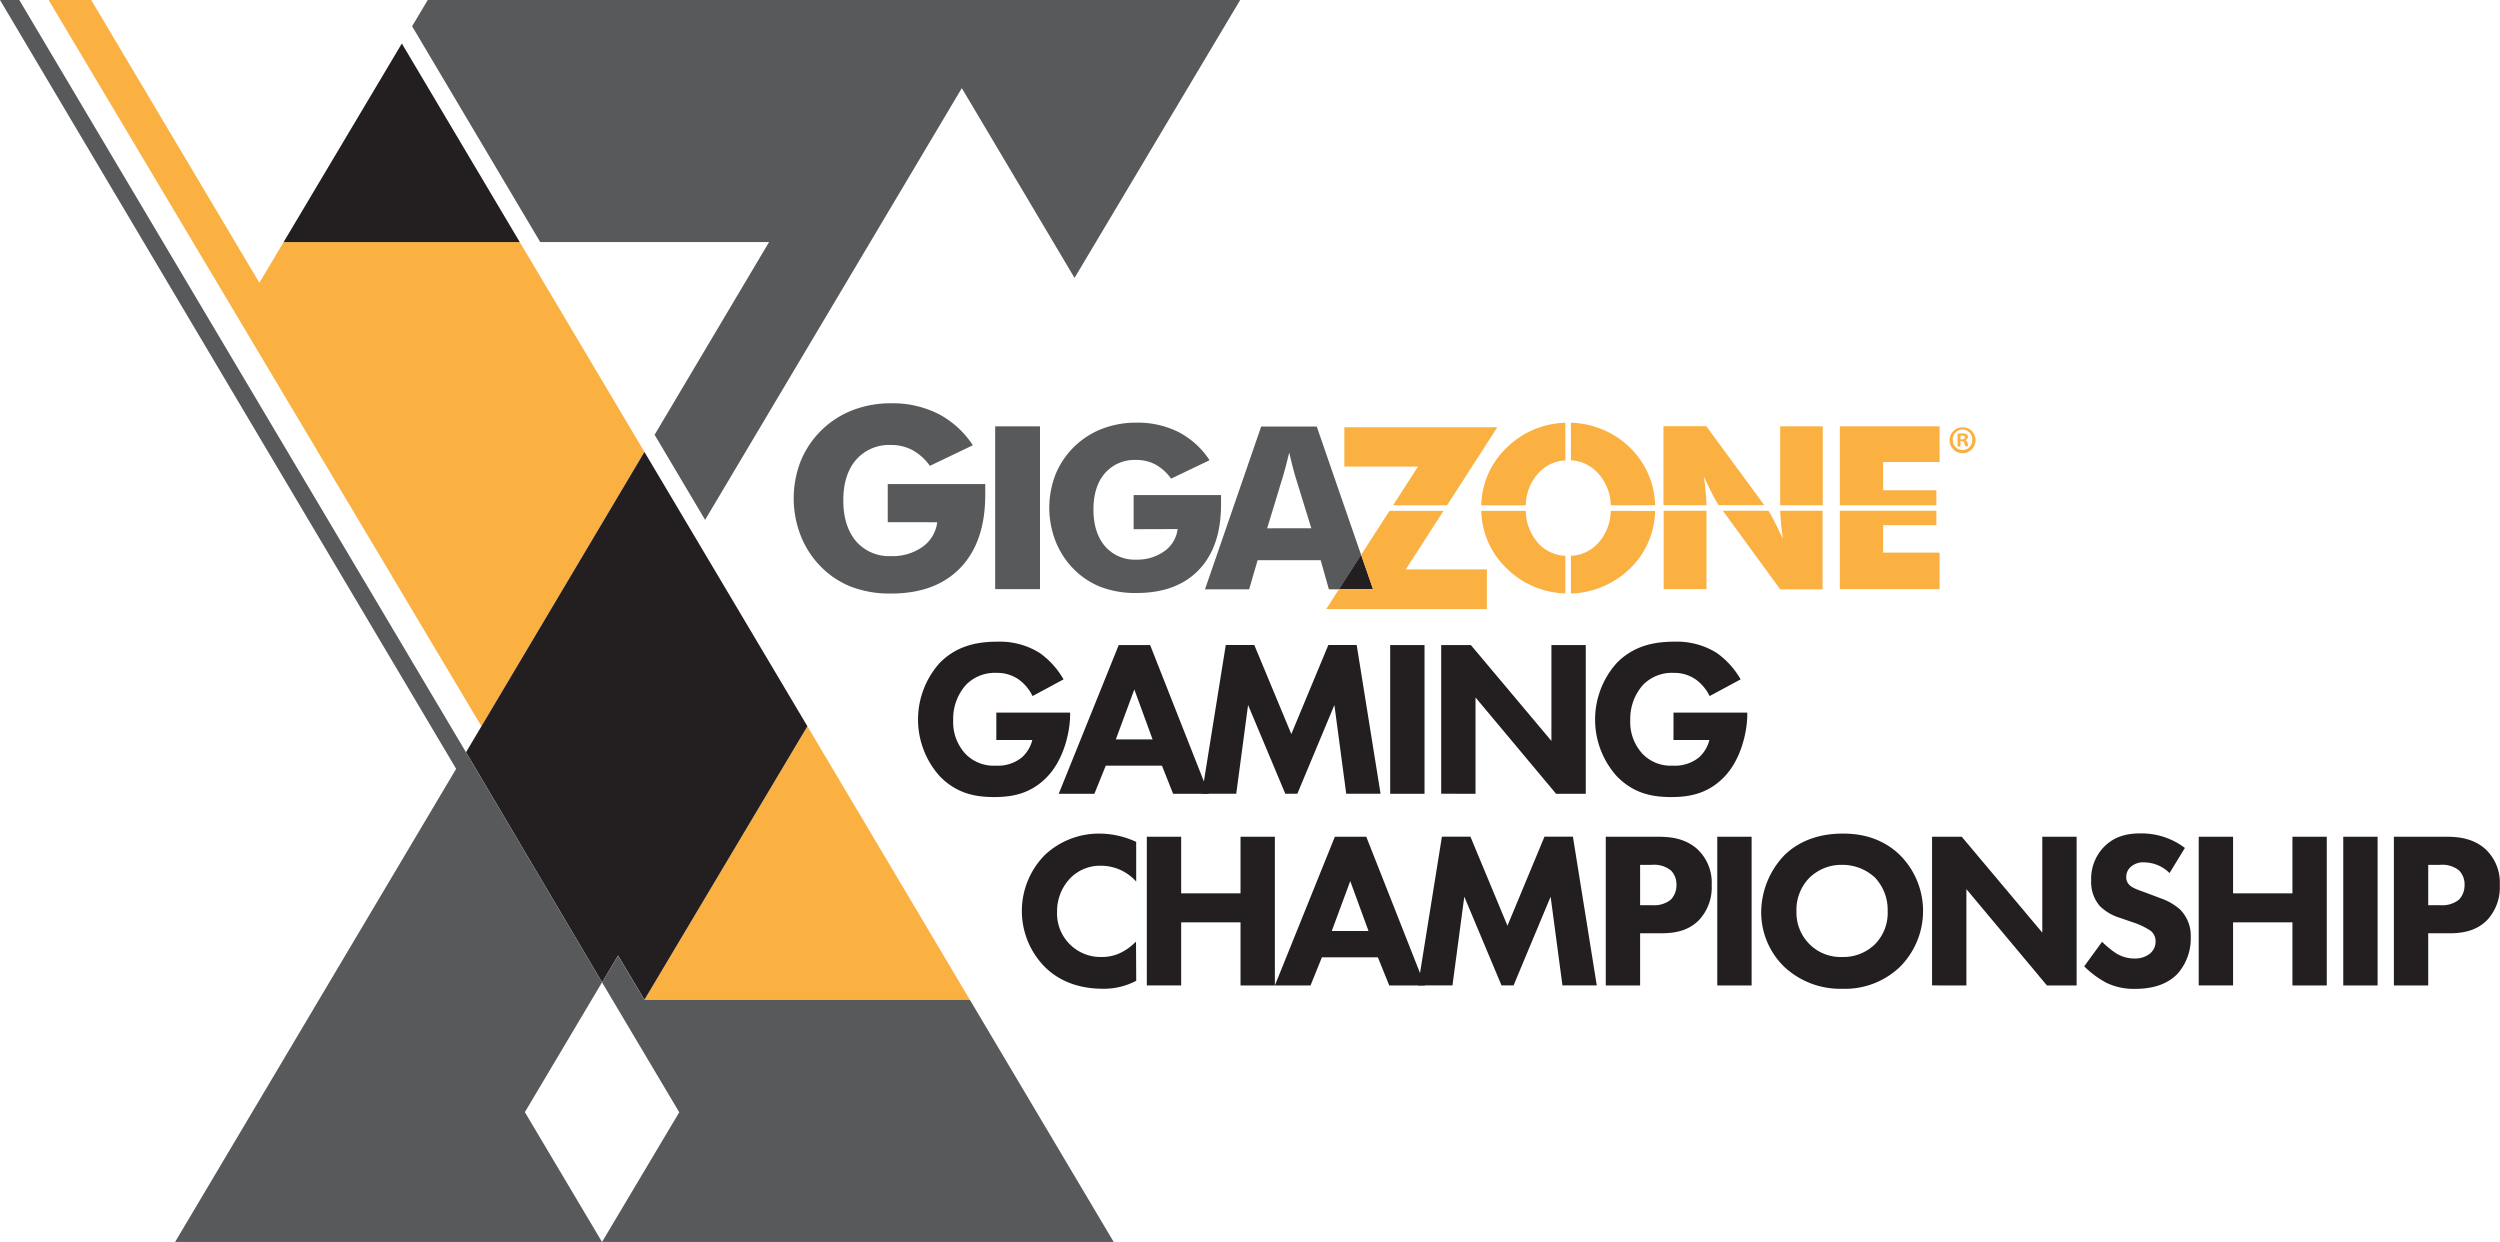
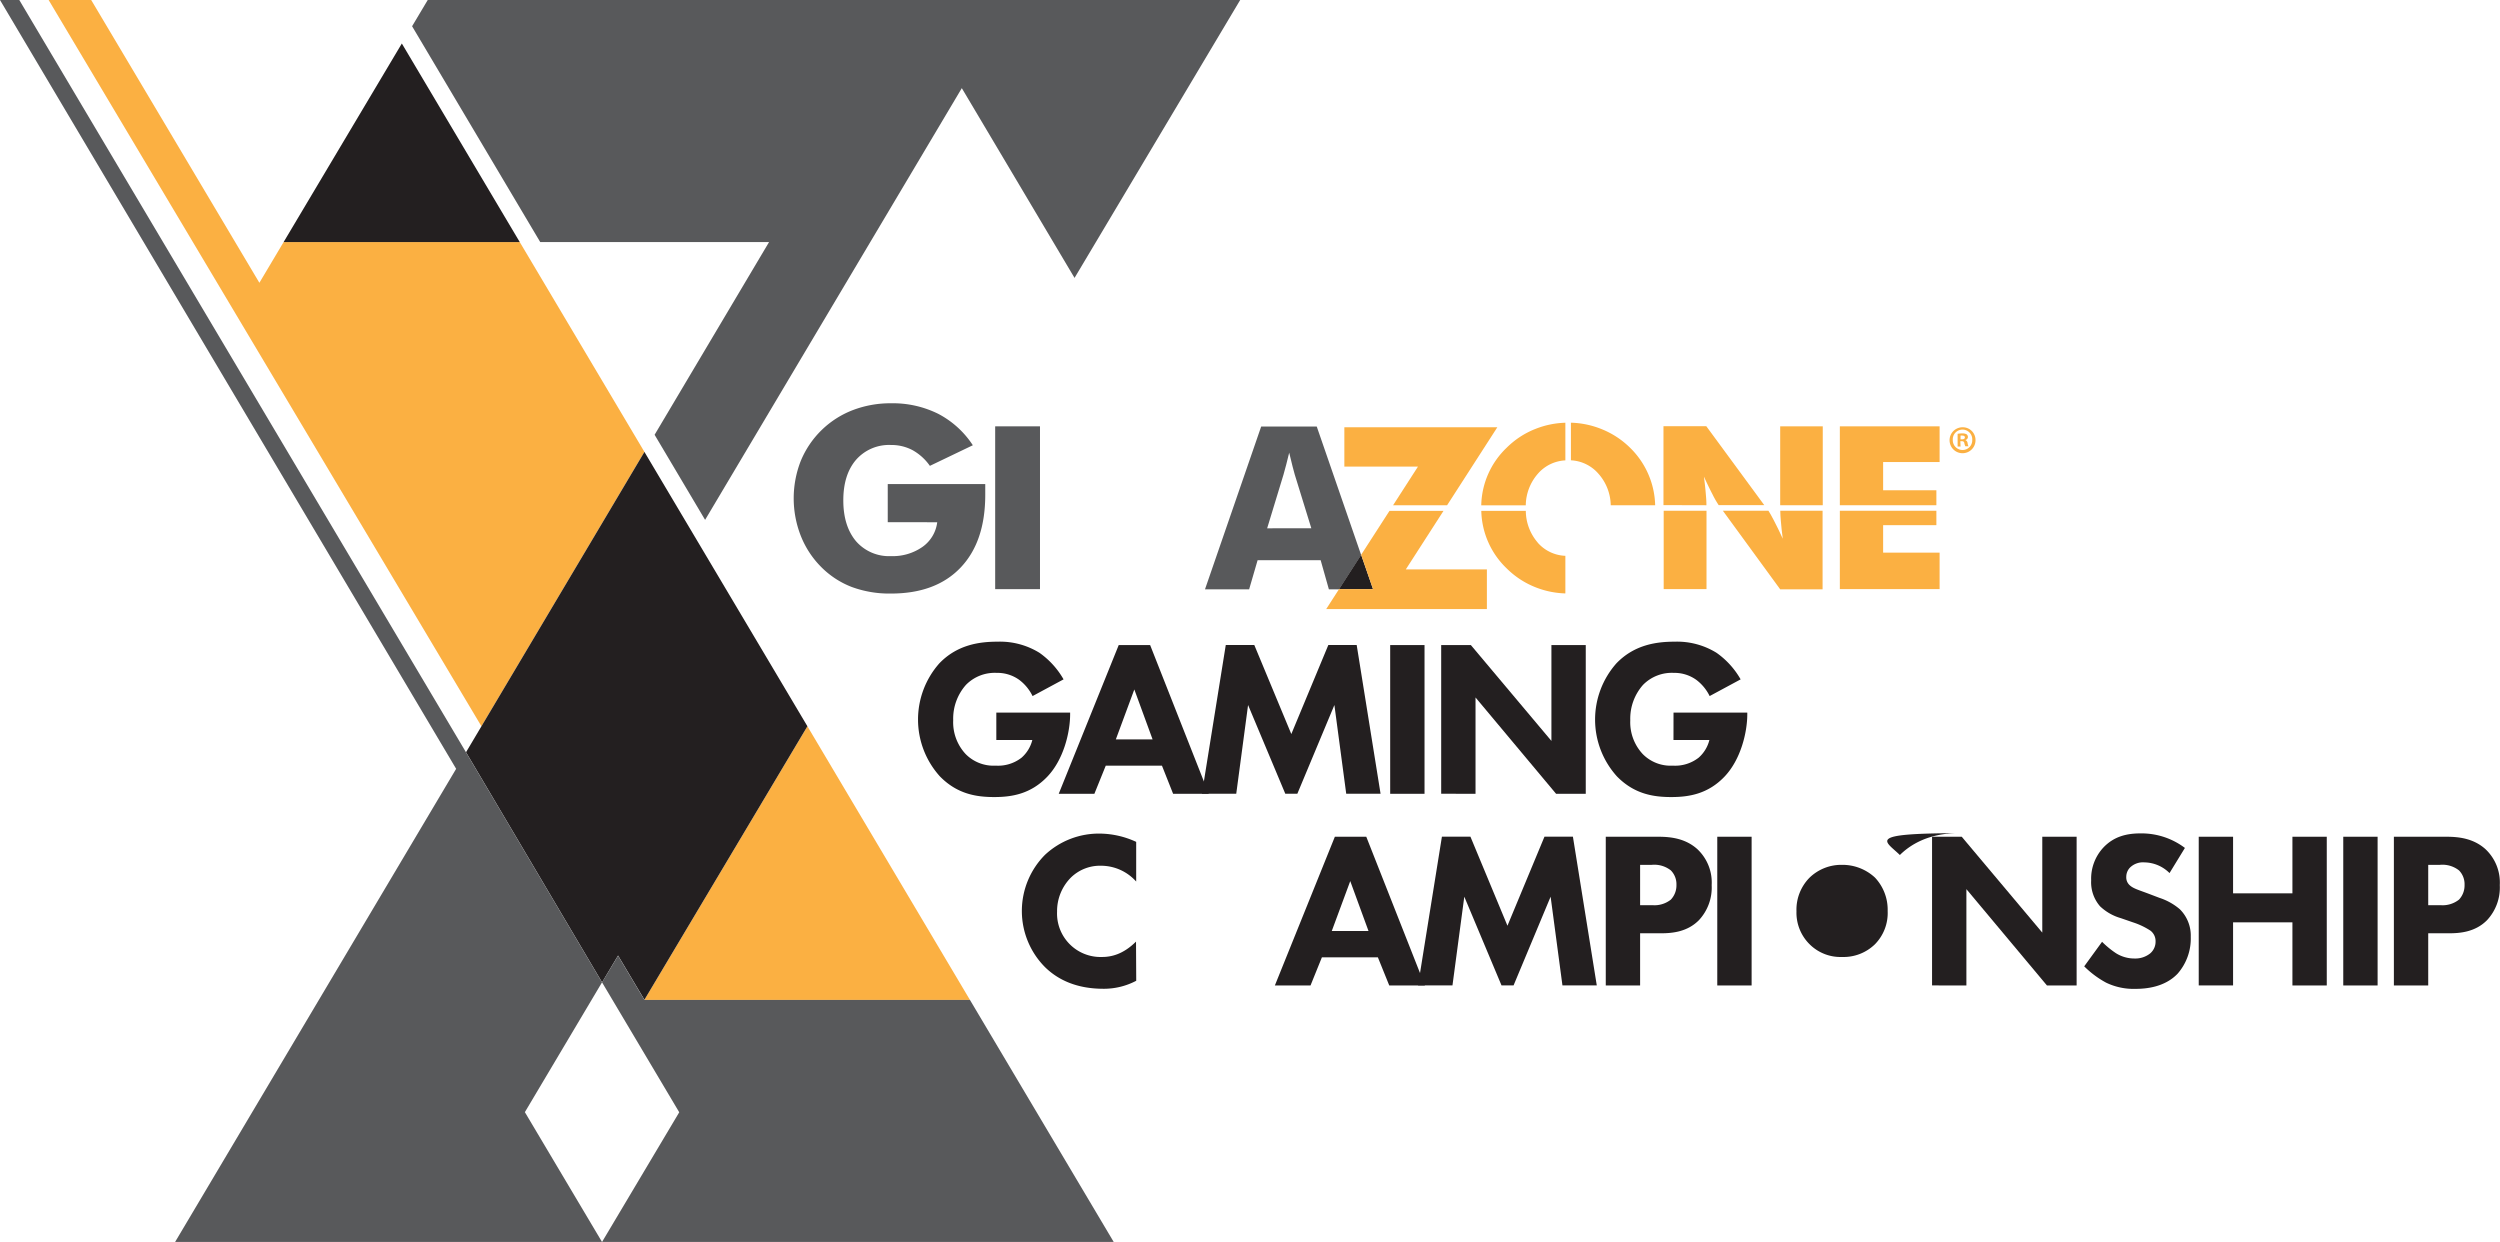
<svg xmlns="http://www.w3.org/2000/svg" viewBox="0 0 589.67 292.94">
  <defs>
    <style>.a{fill:#231f20;}.b{fill:#fbb042;}.c{fill:#58595b;}</style>
  </defs>
  <title>gigazone-gaming-championship-X-on-light</title>
  <path class="a" d="M235,168.08h17.41v.37c0,4.26-1.52,10.73-5.42,14.78S238.67,188,234.51,188s-8.73-.68-12.83-4.89a20,20,0,0,1-.11-26.66c4.31-4.47,9.62-5.1,13.78-5.1a17.68,17.68,0,0,1,9.83,2.63,19.4,19.4,0,0,1,5.68,6.26l-7.31,3.94a10.62,10.62,0,0,0-3.1-3.79,8.8,8.8,0,0,0-5.36-1.68,9.49,9.49,0,0,0-7.26,2.84,12,12,0,0,0-3,8.31,11,11,0,0,0,2.94,8,9.22,9.22,0,0,0,7.1,2.73,9,9,0,0,0,6.1-1.89,8.19,8.19,0,0,0,2.52-4.15H235Z" transform="translate(0 0)" />
  <path class="a" d="M274.07,180.6H260.81l-2.68,6.63h-8.41l14.15-35.08h7.41l13.83,35.08H276.7Zm-2.21-6.2-4.31-11.78-4.36,11.78Z" transform="translate(0 0)" />
  <path class="a" d="M283.49,187.22l5.63-35.08h6.73l8.73,21,8.73-21H320l5.63,35.08h-8.1l-2.79-20.93L306,187.22h-2.84l-8.78-20.93-2.79,20.93Z" transform="translate(0 0)" />
  <path class="a" d="M336,152.15v35.08h-8.1V152.15Z" transform="translate(0 0)" />
  <path class="a" d="M339.93,187.22V152.15h7l19,22.61V152.15h8.1v35.08h-7l-19-22.72v22.72Z" transform="translate(0 0)" />
  <path class="a" d="M394.73,168.08h17.4v.37c0,4.26-1.52,10.73-5.42,14.78S398.36,188,394.2,188s-8.73-.68-12.83-4.89a20,20,0,0,1-.1-26.66c4.31-4.47,9.62-5.1,13.78-5.1a17.67,17.67,0,0,1,9.83,2.63,19.39,19.39,0,0,1,5.68,6.26l-7.31,3.94a10.62,10.62,0,0,0-3.1-3.79,8.8,8.8,0,0,0-5.36-1.68,9.49,9.49,0,0,0-7.26,2.84,12,12,0,0,0-3,8.31,11,11,0,0,0,2.94,8,9.22,9.22,0,0,0,7.1,2.73,9,9,0,0,0,6.1-1.89,8.2,8.2,0,0,0,2.52-4.15h-8.47Z" transform="translate(0 0)" />
  <path class="a" d="M268,231.33a16.31,16.31,0,0,1-7.73,1.89c-6.47,0-10.83-2.21-13.78-5.1a18.79,18.79,0,0,1,0-26.5,18.62,18.62,0,0,1,13.09-5,20.89,20.89,0,0,1,8.41,1.95v9.36a11.12,11.12,0,0,0-8.2-3.73,9.84,9.84,0,0,0-7.15,2.74,11.23,11.23,0,0,0-3.31,8.1,10.26,10.26,0,0,0,10.62,10.68c2.1,0,4.94-.58,8-3.63Z" transform="translate(0 0)" />
-   <path class="a" d="M278.6,210.71h14V197.36h8.1v35.08h-8.1V217.55h-14v14.88h-8.1V197.36h8.1Z" transform="translate(0 0)" />
  <path class="a" d="M325,225.81H311.79l-2.68,6.63H300.7l14.15-35.08h7.41l13.83,35.08h-8.41Zm-2.21-6.21-4.31-11.78-4.36,11.78Z" transform="translate(0 0)" />
  <path class="a" d="M334.47,232.43l5.63-35.08h6.73l8.73,21,8.73-21H371l5.63,35.08h-8.1l-2.79-20.93L357,232.43h-2.84l-8.78-20.93-2.79,20.93Z" transform="translate(0 0)" />
  <path class="a" d="M391.11,197.36c3.05,0,6.42.42,9.2,2.89a10.79,10.79,0,0,1,3.42,8.52,11.28,11.28,0,0,1-3,8.26c-2.79,2.84-6.47,3.1-8.94,3.1h-4.94v12.31h-8.1V197.36Zm-4.26,16.14h2.89a6.2,6.2,0,0,0,4.36-1.31,4.88,4.88,0,0,0,1.32-3.47,4.63,4.63,0,0,0-1.32-3.42,6.31,6.31,0,0,0-4.52-1.31h-2.73Z" transform="translate(0 0)" />
  <path class="a" d="M413.15,197.36v35.08h-8.1V197.36Z" transform="translate(0 0)" />
-   <path class="a" d="M448.12,201.67a18.66,18.66,0,0,1,0,26.4,18.73,18.73,0,0,1-13.57,5.15,19.31,19.31,0,0,1-13.67-5.15,17.91,17.91,0,0,1-5.47-13,19.58,19.58,0,0,1,5.42-13.3c2.37-2.37,6.73-5.15,13.73-5.15C440,196.57,444.6,198.25,448.12,201.67ZM426.83,207a10.74,10.74,0,0,0-3.1,7.94,10.47,10.47,0,0,0,3.21,7.89,10.31,10.31,0,0,0,7.52,2.89,10.62,10.62,0,0,0,7.78-3,10.51,10.51,0,0,0,3-7.84,11.05,11.05,0,0,0-3-7.89,11.25,11.25,0,0,0-7.73-3A10.76,10.76,0,0,0,426.83,207Z" transform="translate(0 0)" />
+   <path class="a" d="M448.12,201.67c2.37-2.37,6.73-5.15,13.73-5.15C440,196.57,444.6,198.25,448.12,201.67ZM426.83,207a10.74,10.74,0,0,0-3.1,7.94,10.47,10.47,0,0,0,3.21,7.89,10.31,10.31,0,0,0,7.52,2.89,10.62,10.62,0,0,0,7.78-3,10.51,10.51,0,0,0,3-7.84,11.05,11.05,0,0,0-3-7.89,11.25,11.25,0,0,0-7.73-3A10.76,10.76,0,0,0,426.83,207Z" transform="translate(0 0)" />
  <path class="a" d="M455.71,232.43V197.36h7l19,22.61V197.36h8.1v35.08h-7l-19-22.72v22.72Z" transform="translate(0 0)" />
  <path class="a" d="M511.72,205.93a8.54,8.54,0,0,0-5.89-2.52,4.38,4.38,0,0,0-3.42,1.21,3.13,3.13,0,0,0-.89,2.21,2.46,2.46,0,0,0,.79,1.95c.84.79,2.05,1.11,4.42,2l2.63,1a14.07,14.07,0,0,1,4.79,2.68,8.75,8.75,0,0,1,2.58,6.52,12.57,12.57,0,0,1-3.1,8.68c-3.1,3.26-7.62,3.58-9.94,3.58a14.87,14.87,0,0,1-6.94-1.47,22.31,22.31,0,0,1-5.15-3.84l4.21-5.79a21.41,21.41,0,0,0,3.26,2.68,8.14,8.14,0,0,0,4.42,1.26,5.6,5.6,0,0,0,3.68-1.21,3.63,3.63,0,0,0,1.26-2.84,3.09,3.09,0,0,0-1.21-2.52,17.1,17.1,0,0,0-4.1-1.95l-2.89-1a11.82,11.82,0,0,1-4.89-2.79,8.62,8.62,0,0,1-2.1-6.1,10.78,10.78,0,0,1,3-7.89c2.47-2.52,5.42-3.21,8.68-3.21A17,17,0,0,1,515.35,200Z" transform="translate(0 0)" />
  <path class="a" d="M526.71,210.71h14V197.36h8.1v35.08h-8.1V217.55h-14v14.88h-8.1V197.36h8.1Z" transform="translate(0 0)" />
  <path class="a" d="M560.8,197.36v35.08h-8.1V197.36Z" transform="translate(0 0)" />
  <path class="a" d="M577,197.36c3.05,0,6.42.42,9.2,2.89a10.78,10.78,0,0,1,3.42,8.52,11.28,11.28,0,0,1-3,8.26c-2.79,2.84-6.47,3.1-8.94,3.1h-4.94v12.31h-8.1V197.36Zm-4.26,16.14h2.89a6.21,6.21,0,0,0,4.37-1.31,4.89,4.89,0,0,0,1.31-3.47A4.63,4.63,0,0,0,580,205.3a6.32,6.32,0,0,0-4.52-1.31h-2.74Z" transform="translate(0 0)" />
  <polygon class="b" points="152 235.81 152.02 235.85 228.78 235.85 190.44 171.3 152 235.81" />
  <polygon class="b" points="11.47 0 113.51 171.23 113.56 171.3 152 106.59 122.59 57.09 66.9 57.09 61.18 66.7 21.51 0 11.47 0" />
  <polygon class="c" points="100.89 0 97.2 6.19 127.42 57.09 181.4 57.09 154.4 102.55 166.31 122.62 226.86 20.79 253.45 65.55 292.52 0 100.89 0" />
  <path class="c" d="M109.44,178.24l-1.84,3.1Z" transform="translate(0 0)" />
  <polygon class="a" points="66.9 57.09 122.59 57.09 94.78 10.26 66.9 57.09" />
  <polygon class="a" points="152 106.59 142.04 123.36 113.56 171.3 109.92 177.43 142.01 231.7 145.78 225.37 152 235.81 190.44 171.3 152 106.59" />
  <path class="c" d="M142,231.7l18.21,30.65L142,292.94H262.69l-33.91-57.09H152l0,0-6.22-10.44ZM0,0,107.59,181.34,41.3,292.94H142L123.8,262.32,142,231.7l-32.09-54.27L4.55,0Z" transform="translate(0 0)" />
  <path class="c" d="M209.39,123.17v-9h23q0,.44,0,1t0,1.55q0,11.07-5.84,17.18T210.12,140a25.61,25.61,0,0,1-9.27-1.57,20.54,20.54,0,0,1-7.25-4.79,21.64,21.64,0,0,1-4.73-7.28,24.21,24.21,0,0,1,0-17.63,21.7,21.7,0,0,1,12.29-12,24.81,24.81,0,0,1,9-1.61,24.05,24.05,0,0,1,11.14,2.49,21.78,21.78,0,0,1,8.16,7.41l-10.13,4.86a12.33,12.33,0,0,0-4.08-3.7,10.61,10.61,0,0,0-5.08-1.22,10.33,10.33,0,0,0-8.26,3.5q-3,3.5-3,9.56t3,9.64a10.31,10.31,0,0,0,8.26,3.51,12.21,12.21,0,0,0,7.42-2.18,8.35,8.35,0,0,0,3.47-5.81Z" transform="translate(0 0)" />
  <rect class="c" x="234.73" y="100.56" width="10.57" height="38.4" />
-   <path class="c" d="M267.39,124.82v-8.05H288c0,.26,0,.55,0,.87s0,.78,0,1.39q0,9.91-5.23,15.38T268,139.87a22.92,22.92,0,0,1-8.3-1.4,18.38,18.38,0,0,1-6.49-4.29,19.39,19.39,0,0,1-4.23-6.52,21.69,21.69,0,0,1,0-15.79,19.43,19.43,0,0,1,11-10.74A22.22,22.22,0,0,1,268,99.69a21.53,21.53,0,0,1,10,2.23,19.49,19.49,0,0,1,7.3,6.63l-9.08,4.35a11,11,0,0,0-3.66-3.32,9.48,9.48,0,0,0-4.55-1.09,9.25,9.25,0,0,0-7.4,3.13q-2.7,3.13-2.7,8.56t2.7,8.63A9.23,9.23,0,0,0,268,132a10.94,10.94,0,0,0,6.65-2,7.49,7.49,0,0,0,3.11-5.21Z" transform="translate(0 0)" />
  <path class="c" d="M298.88,124.61l3.86-12.67q.34-1.18.67-2.47t.67-2.7l.81,3.3q.32,1.29.5,1.86l3.91,12.67Zm11.7-24H297.47L284.22,139h10.41l2-6.87H311.5l1.94,6.87h2.4l5.21-8.09Z" transform="translate(0 0)" />
  <polygon class="a" points="321.05 130.86 315.84 138.95 323.85 138.95 321.05 130.86" />
  <path class="b" d="M402.49,119.17q0-1.13-.13-2.48-.14-1.86-.46-4.27,1.13,2.47,2.08,4.29a21.79,21.79,0,0,0,1.4,2.43l0,0h10.75l-13.67-18.61h-10.1v18.61Z" transform="translate(0 0)" />
  <rect class="b" x="419.89" y="100.56" width="10.04" height="18.61" />
  <rect class="b" x="392.41" y="120.47" width="10.1" height="18.48" />
  <path class="b" d="M419.91,120.47c0,.72.06,1.5.13,2.35q.14,1.86.46,4.25-1.15-2.52-2.11-4.34-.84-1.61-1.27-2.26H406.37L419.89,139h10V120.47Z" transform="translate(0 0)" />
  <polygon class="b" points="444.17 123.87 456.73 123.87 456.73 120.47 433.96 120.47 433.96 138.95 457.49 138.95 457.49 130.35 444.17 130.35 444.17 123.87" />
  <polygon class="b" points="433.96 100.56 433.96 119.17 456.73 119.17 456.73 115.64 444.17 115.64 444.17 108.98 457.49 108.98 457.49 100.56 433.96 100.56" />
-   <path class="b" d="M379.92,120.49a11.5,11.5,0,0,1-2.82,7.43,9.14,9.14,0,0,1-6.57,3.18V140a20.66,20.66,0,0,0,7.21-1.52,20.94,20.94,0,0,0,6.71-4.37,19.43,19.43,0,0,0,5.94-13.59Z" transform="translate(0 0)" />
  <path class="b" d="M377.06,111.78a11.45,11.45,0,0,1,2.86,7.4H390.4a19.59,19.59,0,0,0-5.94-13.59,20.29,20.29,0,0,0-6.68-4.37,20.76,20.76,0,0,0-7.25-1.52v8.87a9.19,9.19,0,0,1,6.53,3.21" transform="translate(0 0)" />
  <polygon class="b" points="328.58 119.18 341.32 119.18 353.17 100.78 317.09 100.78 317.09 110.06 334.45 110.06 328.58 119.18" />
  <polygon class="b" points="340.48 120.49 327.74 120.49 321.05 130.86 323.85 138.95 315.84 138.95 312.81 143.66 350.71 143.66 350.71 134.31 331.58 134.31 340.48 120.49" />
  <path class="b" d="M362.67,127.94a11.55,11.55,0,0,1-2.78-7.45h-10.5a19.37,19.37,0,0,0,6,13.59,20.09,20.09,0,0,0,6.62,4.37,20.67,20.67,0,0,0,7.21,1.52v-8.87a9.11,9.11,0,0,1-6.56-3.15" transform="translate(0 0)" />
  <path class="b" d="M362,101.23a20.05,20.05,0,0,0-6.62,4.37,19.32,19.32,0,0,0-6,13.59h10.5a11.53,11.53,0,0,1,2.82-7.41,9.14,9.14,0,0,1,6.52-3.19V99.71a20.59,20.59,0,0,0-7.21,1.52" transform="translate(0 0)" />
  <path class="b" d="M462.43,103.63h.33c.38,0,.69-.13.69-.44s-.2-.45-.64-.45a1.69,1.69,0,0,0-.38,0Zm0,1.69h-.69v-3a5.94,5.94,0,0,1,1.14-.09,1.86,1.86,0,0,1,1,.22.83.83,0,0,1,.29.65.76.76,0,0,1-.62.69v0a.88.88,0,0,1,.54.72,2.26,2.26,0,0,0,.22.75h-.74a2.53,2.53,0,0,1-.24-.73c-.06-.33-.24-.47-.62-.47h-.33Zm-1.83-1.56a2.31,2.31,0,0,0,2.32,2.38,2.28,2.28,0,0,0,2.27-2.36,2.3,2.3,0,1,0-4.59,0m5.36,0a3.06,3.06,0,1,1-3.05-3,3,3,0,0,1,3.05,3" transform="translate(0 0)" />
</svg>